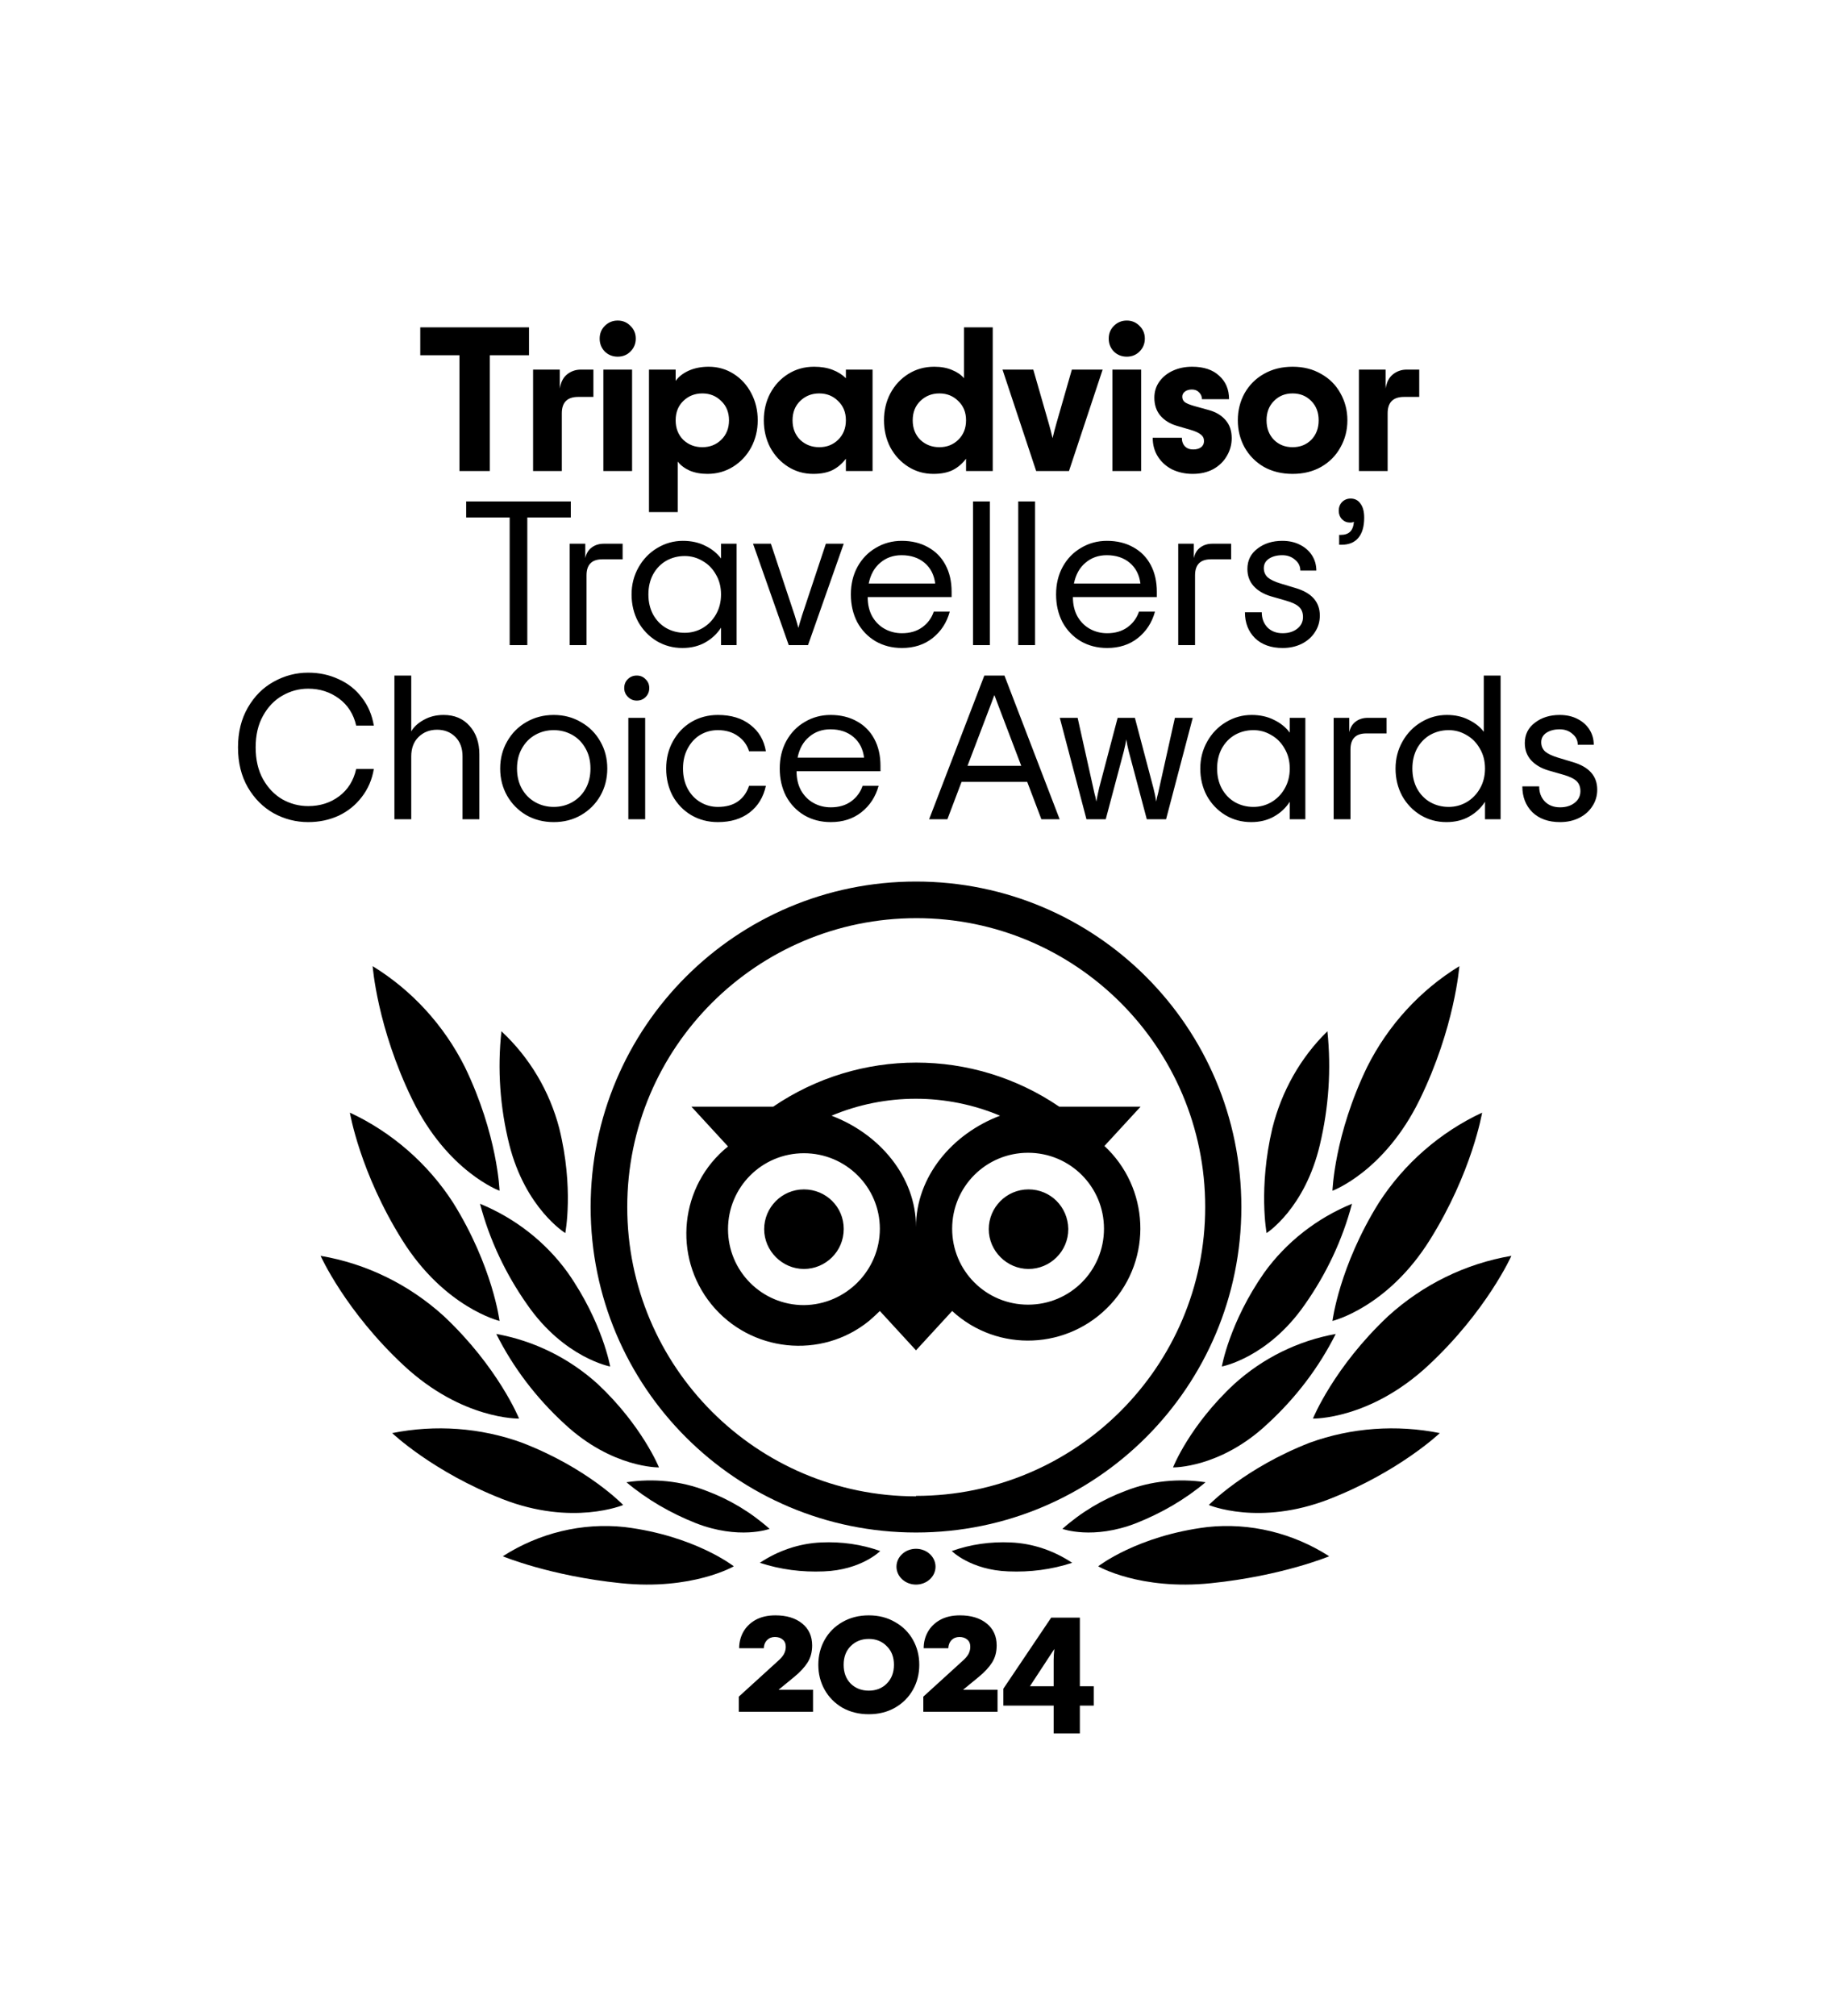
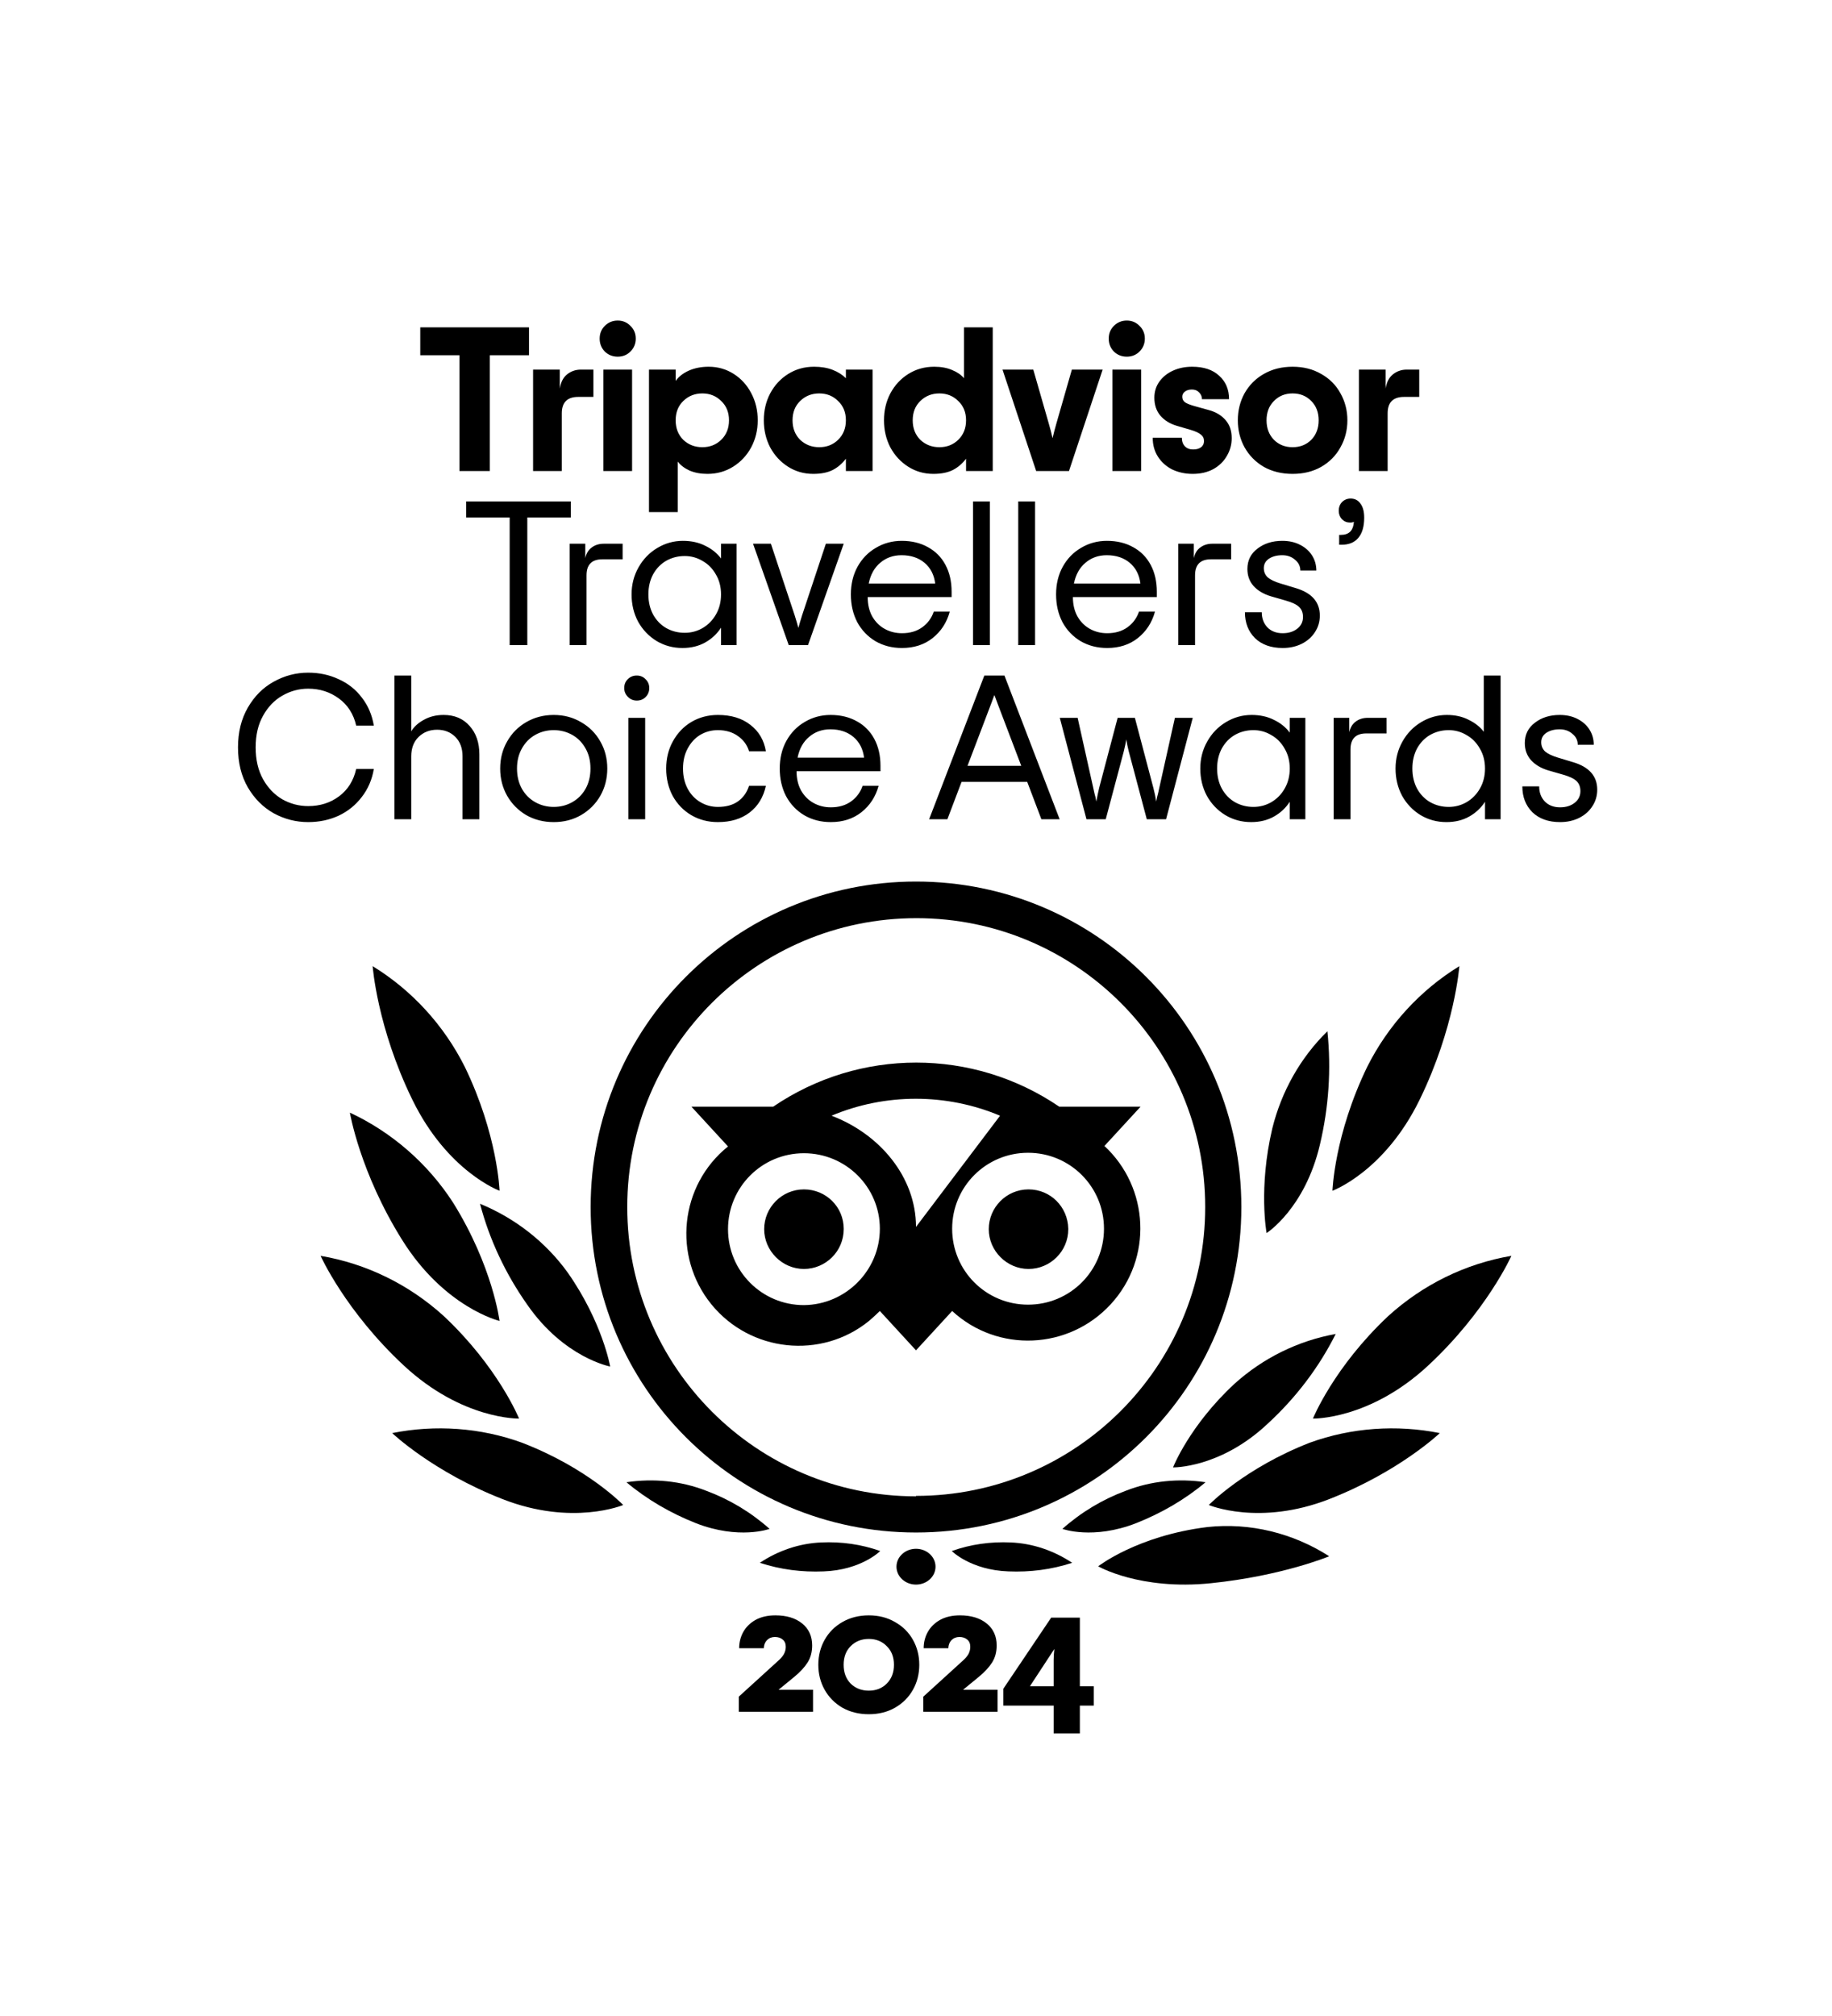
<svg xmlns="http://www.w3.org/2000/svg" width="1000" height="1100" viewBox="0 0 1000 1100" fill="none">
  <path d="M500 864.606C505.885 864.606 510.656 860.233 510.656 854.839C510.656 849.444 505.885 845.071 500 845.071C494.115 845.071 489.344 849.444 489.344 854.839C489.344 860.233 494.115 864.606 500 864.606Z" fill="black" />
-   <path d="M500 481C401.829 481 322.404 560.424 322.404 658.595C322.404 756.766 401.829 836.191 500 836.191C598.171 836.191 677.596 756.766 677.596 658.595C677.596 560.424 598.171 481 500 481ZM500 816.458C412.929 816.458 342.384 745.667 342.384 658.595C342.384 571.524 413.176 500.979 500.247 500.979C587.318 500.979 657.863 571.524 657.863 658.595C657.863 745.667 587.071 816.211 500 816.211V816.458ZM460.534 670.682C460.534 682.768 450.668 692.388 438.828 692.388C426.989 692.388 417.122 682.521 417.122 670.682C417.122 658.842 426.742 648.976 438.828 648.976C450.915 648.976 460.534 658.595 460.534 670.435V670.682ZM583.125 670.682C583.125 682.768 573.258 692.388 561.419 692.388C549.579 692.388 539.712 682.521 539.712 670.682C539.712 658.842 549.332 648.976 561.419 648.976C573.505 648.976 582.878 658.595 583.125 670.435V670.682ZM602.611 625.543L622.59 603.837H578.191C531.079 571.771 469.167 571.771 422.055 603.837H377.41L397.389 625.543C370.997 646.756 367.05 685.481 388.263 711.627C409.476 737.773 448.201 741.967 474.347 720.754C476.321 719.027 478.294 717.301 480.267 715.327L500 736.787L519.733 715.327C544.646 738.267 583.371 736.54 606.311 711.627C629.25 686.715 627.524 647.989 602.611 625.05V625.543ZM438.828 712.121C415.889 712.121 397.389 693.621 397.389 670.682C397.389 647.742 415.889 629.243 438.828 629.243C461.768 629.243 480.267 647.742 480.267 670.435C480.267 693.128 461.768 711.874 438.828 712.121ZM500 669.448C500 642.069 480.021 618.636 453.875 608.77C483.227 596.437 516.526 596.437 545.879 608.77C519.733 618.636 500 642.069 500 669.448ZM561.172 711.874C538.232 711.874 519.733 693.375 519.733 670.435C519.733 647.496 538.232 628.996 561.172 628.996C584.111 628.996 602.611 647.496 602.611 670.435C602.611 693.375 584.111 711.874 561.172 711.874Z" fill="black" />
-   <path d="M400.546 854.638C400.546 854.638 379.286 837.944 340.921 833.21C317.706 830.718 294.247 836.449 274.453 849.156C274.453 849.156 300.112 859.87 338.966 863.856C377.82 867.843 400.546 854.638 400.546 854.638Z" fill="black" />
+   <path d="M500 481C401.829 481 322.404 560.424 322.404 658.595C322.404 756.766 401.829 836.191 500 836.191C598.171 836.191 677.596 756.766 677.596 658.595C677.596 560.424 598.171 481 500 481ZM500 816.458C412.929 816.458 342.384 745.667 342.384 658.595C342.384 571.524 413.176 500.979 500.247 500.979C587.318 500.979 657.863 571.524 657.863 658.595C657.863 745.667 587.071 816.211 500 816.211V816.458ZM460.534 670.682C460.534 682.768 450.668 692.388 438.828 692.388C426.989 692.388 417.122 682.521 417.122 670.682C417.122 658.842 426.742 648.976 438.828 648.976C450.915 648.976 460.534 658.595 460.534 670.435V670.682ZM583.125 670.682C583.125 682.768 573.258 692.388 561.419 692.388C549.579 692.388 539.712 682.521 539.712 670.682C539.712 658.842 549.332 648.976 561.419 648.976C573.505 648.976 582.878 658.595 583.125 670.435V670.682ZM602.611 625.543L622.59 603.837H578.191C531.079 571.771 469.167 571.771 422.055 603.837H377.41L397.389 625.543C370.997 646.756 367.05 685.481 388.263 711.627C409.476 737.773 448.201 741.967 474.347 720.754C476.321 719.027 478.294 717.301 480.267 715.327L500 736.787L519.733 715.327C544.646 738.267 583.371 736.54 606.311 711.627C629.25 686.715 627.524 647.989 602.611 625.05V625.543ZM438.828 712.121C415.889 712.121 397.389 693.621 397.389 670.682C397.389 647.742 415.889 629.243 438.828 629.243C461.768 629.243 480.267 647.742 480.267 670.435C480.267 693.128 461.768 711.874 438.828 712.121ZM500 669.448C500 642.069 480.021 618.636 453.875 608.77C483.227 596.437 516.526 596.437 545.879 608.77ZM561.172 711.874C538.232 711.874 519.733 693.375 519.733 670.435C519.733 647.496 538.232 628.996 561.172 628.996C584.111 628.996 602.611 647.496 602.611 670.435C602.611 693.375 584.111 711.874 561.172 711.874Z" fill="black" />
  <path d="M340.164 821.186C340.164 821.186 320.992 801.07 284.86 787.162C262.247 778.966 237.667 777.228 214.071 781.947C214.071 781.947 236.193 803.057 274.291 817.958C312.389 832.859 340.164 821.186 340.164 821.186Z" fill="black" />
  <path d="M283.333 774.03C283.333 774.03 272.033 746.095 242.309 718.159C223.394 700.948 200.057 689.475 175 685.234C175 685.234 188.511 715.415 220.446 745.097C252.381 774.779 283.333 774.03 283.333 774.03Z" fill="black" />
  <path d="M272.678 720.753C272.678 720.753 268.987 690.973 247.333 656.23C233.553 634.887 213.868 617.764 190.984 607.092C190.984 607.092 196.397 639.602 219.527 676.579C242.657 713.557 272.678 720.753 272.678 720.753Z" fill="black" />
  <path d="M272.678 649.716C272.678 649.716 271.705 619.267 253.722 582.133C242.299 559.358 224.801 540.296 203.415 527.175C203.415 527.175 205.845 560.596 225.044 599.957C244.244 639.319 272.678 649.716 272.678 649.716Z" fill="black" />
-   <path d="M359.7 800.671C359.7 800.671 350.522 777.886 326.215 755.101C310.588 740.984 291.489 731.573 270.902 727.858C280.08 746.185 292.729 762.778 308.108 776.895C334.152 801.166 359.7 800.671 359.7 800.671Z" fill="black" />
  <path d="M420.082 834.216C409.921 825.16 398.067 818.062 385.487 813.411C371.697 808.026 356.697 806.558 341.94 808.761C353.311 818.306 366.133 825.649 379.68 831.034C403.389 840.335 420.082 834.216 420.082 834.216Z" fill="black" />
  <path d="M480.464 846.301C470.166 842.598 459.133 841.117 448.344 841.611C436.33 842.104 424.806 846.054 414.754 852.72C426.032 856.423 437.801 857.904 449.57 857.41C470.166 856.669 480.464 846.301 480.464 846.301Z" fill="black" />
  <path d="M333.06 745.617C333.06 745.617 328.881 721.511 309.954 694.453C297.909 677.727 281.194 664.69 262.021 656.819C267.183 676.497 276.032 695.191 287.831 711.918C307.987 740.943 333.06 745.617 333.06 745.617Z" fill="black" />
-   <path d="M308.558 672.803C308.558 672.803 313.357 648.307 305.275 615.646C299.972 595.356 289.112 577.045 273.707 562.694C271.434 583.479 272.949 604.263 278 624.553C286.839 659.442 308.558 672.803 308.558 672.803Z" fill="black" />
  <path d="M599.453 854.638C599.453 854.638 620.713 837.944 659.078 833.21C682.293 830.718 705.752 836.449 725.546 849.156C725.546 849.156 699.888 859.87 661.033 863.856C622.179 867.843 599.453 854.638 599.453 854.638Z" fill="black" />
  <path d="M659.835 821.186C659.835 821.186 679.291 801.07 715.001 787.162C737.658 778.966 762.286 777.228 785.928 781.947C785.928 781.947 763.764 803.057 725.591 817.958C687.418 832.859 659.835 821.186 659.835 821.186Z" fill="black" />
  <path d="M716.667 774.03C716.667 774.03 727.967 746.095 757.691 718.159C776.606 700.948 799.943 689.475 825 685.234C825 685.234 811.489 715.415 779.554 745.097C747.619 774.779 716.667 774.03 716.667 774.03Z" fill="black" />
-   <path d="M727.323 720.753C727.323 720.753 731.014 690.973 752.668 656.23C766.447 634.887 786.133 617.764 809.017 607.092C809.017 607.092 803.603 639.602 780.473 676.579C757.343 713.557 727.323 720.753 727.323 720.753Z" fill="black" />
  <path d="M727.323 649.716C727.323 649.716 728.295 619.267 746.279 582.133C757.701 559.358 775.199 540.296 796.585 527.175C796.585 527.175 794.155 560.596 774.956 599.957C755.757 639.319 727.323 649.716 727.323 649.716Z" fill="black" />
  <path d="M640.3 800.671C640.3 800.671 649.229 777.886 673.785 755.101C689.412 740.984 708.511 731.573 729.098 727.858C719.92 746.185 707.27 762.778 691.892 776.895C666.096 801.166 640.3 800.671 640.3 800.671Z" fill="black" />
  <path d="M579.918 834.216C590.079 825.16 601.933 818.062 614.514 813.411C628.303 808.026 643.303 806.558 658.06 808.761C646.69 818.306 633.868 825.649 620.32 831.034C596.611 840.335 579.918 834.216 579.918 834.216Z" fill="black" />
  <path d="M519.536 846.301C529.833 842.598 540.867 841.117 551.655 841.611C563.669 842.104 575.193 846.054 585.246 852.72C573.967 856.423 562.198 857.904 550.429 857.41C529.833 856.669 519.536 846.301 519.536 846.301Z" fill="black" />
-   <path d="M666.94 745.617C666.94 745.617 671.118 721.511 690.046 694.453C702.09 677.727 718.805 664.69 737.978 656.819C732.816 676.497 723.967 695.191 712.168 711.918C692.012 740.943 666.94 745.617 666.94 745.617Z" fill="black" />
  <path d="M691.374 672.803C691.374 672.803 686.804 648.307 694.501 615.646C699.551 595.356 709.894 577.045 724.566 562.694C726.73 583.479 725.287 604.263 720.477 624.553C712.299 659.442 691.374 672.803 691.374 672.803Z" fill="black" />
  <path d="M288.757 193.832H267.365V257H250.789V193.832H229.397V178.6H288.757V193.832ZM323.911 201.672V216.568H315.623C309.649 216.568 306.663 219.555 306.663 225.528V257H290.983V201.672H305.543V211.976C306.14 208.467 307.484 205.891 309.575 204.248C311.74 202.531 314.241 201.672 317.079 201.672H323.911ZM337.182 194.616C334.419 194.616 332.067 193.683 330.126 191.816C328.259 189.875 327.326 187.523 327.326 184.76C327.326 181.997 328.259 179.683 330.126 177.816C332.067 175.875 334.419 174.904 337.182 174.904C339.945 174.904 342.259 175.875 344.126 177.816C346.067 179.683 347.038 181.997 347.038 184.76C347.038 187.523 346.067 189.875 344.126 191.816C342.259 193.683 339.945 194.616 337.182 194.616ZM329.342 201.672H345.022V257H329.342V201.672ZM354.248 201.672H368.808V207.832C370.451 205.517 372.84 203.651 375.976 202.232C379.187 200.813 382.808 200.104 386.84 200.104C391.843 200.104 396.398 201.411 400.504 204.024C404.611 206.637 407.822 210.184 410.136 214.664C412.451 219.069 413.608 223.96 413.608 229.336C413.608 234.712 412.414 239.64 410.024 244.12C407.635 248.525 404.35 252.035 400.168 254.648C395.987 257.261 391.32 258.568 386.168 258.568C382.51 258.568 379.262 257.971 376.424 256.776C373.662 255.507 371.496 253.864 369.928 251.848V279.4H354.248V201.672ZM383.368 244.008C387.475 244.008 390.91 242.664 393.672 239.976C396.51 237.213 397.928 233.667 397.928 229.336C397.928 225.005 396.51 221.496 393.672 218.808C390.91 216.045 387.475 214.664 383.368 214.664C379.262 214.664 375.79 216.045 372.952 218.808C370.19 221.496 368.808 225.005 368.808 229.336C368.808 233.667 370.19 237.213 372.952 239.976C375.79 242.664 379.262 244.008 383.368 244.008ZM443.922 258.568C438.845 258.568 434.253 257.261 430.146 254.648C426.04 252.035 422.792 248.525 420.402 244.12C418.088 239.64 416.93 234.712 416.93 229.336C416.93 223.96 418.088 219.069 420.402 214.664C422.792 210.184 426.077 206.637 430.258 204.024C434.44 201.411 439.144 200.104 444.37 200.104C448.178 200.104 451.538 200.664 454.45 201.784C457.362 202.904 459.789 204.435 461.73 206.376V201.672H476.29V257H461.73V250.28C459.789 252.893 457.4 254.947 454.562 256.44C451.725 257.859 448.178 258.568 443.922 258.568ZM447.17 244.008C451.277 244.008 454.712 242.664 457.474 239.976C460.312 237.213 461.73 233.667 461.73 229.336C461.73 225.005 460.312 221.496 457.474 218.808C454.712 216.045 451.277 214.664 447.17 214.664C443.064 214.664 439.592 216.045 436.754 218.808C433.992 221.496 432.61 225.005 432.61 229.336C432.61 233.667 433.992 237.213 436.754 239.976C439.592 242.664 443.064 244.008 447.17 244.008ZM509.516 258.568C504.439 258.568 499.847 257.261 495.74 254.648C491.633 252.035 488.385 248.525 485.996 244.12C483.681 239.64 482.524 234.712 482.524 229.336C482.524 223.96 483.681 219.069 485.996 214.664C488.385 210.184 491.671 206.637 495.852 204.024C500.033 201.411 504.737 200.104 509.964 200.104C513.697 200.104 516.945 200.701 519.708 201.896C522.471 203.016 524.636 204.509 526.204 206.376V178.6H541.884V257H527.324V250.28C525.383 252.893 522.993 254.947 520.156 256.44C517.319 257.859 513.772 258.568 509.516 258.568ZM512.764 244.008C516.871 244.008 520.305 242.664 523.068 239.976C525.905 237.213 527.324 233.667 527.324 229.336C527.324 225.005 525.905 221.496 523.068 218.808C520.305 216.045 516.871 214.664 512.764 214.664C508.657 214.664 505.185 216.045 502.348 218.808C499.585 221.496 498.204 225.005 498.204 229.336C498.204 233.667 499.585 237.213 502.348 239.976C505.185 242.664 508.657 244.008 512.764 244.008ZM547.222 201.672H564.022L572.422 230.904C573.243 233.741 573.952 236.467 574.55 239.08C575.147 236.467 575.856 233.741 576.678 230.904L585.078 201.672H601.878L583.51 257H565.59L547.222 201.672ZM615.057 194.616C612.295 194.616 609.943 193.683 608.001 191.816C606.135 189.875 605.201 187.523 605.201 184.76C605.201 181.997 606.135 179.683 608.001 177.816C609.943 175.875 612.295 174.904 615.057 174.904C617.82 174.904 620.135 175.875 622.001 177.816C623.943 179.683 624.913 181.997 624.913 184.76C624.913 187.523 623.943 189.875 622.001 191.816C620.135 193.683 617.82 194.616 615.057 194.616ZM607.217 201.672H622.897V257H607.217V201.672ZM651.051 258.568C647.019 258.568 643.323 257.784 639.963 256.216C636.678 254.573 634.065 252.259 632.123 249.272C630.182 246.285 629.211 242.813 629.211 238.856H645.115C645.115 240.797 645.675 242.365 646.795 243.56C647.915 244.68 649.409 245.24 651.275 245.24C653.142 245.24 654.598 244.829 655.643 244.008C656.689 243.187 657.211 242.067 657.211 240.648C657.211 239.155 656.614 237.96 655.419 237.064C654.225 236.093 652.321 235.235 649.707 234.488L642.427 232.36C638.619 231.24 635.595 229.373 633.355 226.76C631.19 224.147 630.107 220.899 630.107 217.016C630.107 213.731 631.003 210.819 632.795 208.28C634.662 205.667 637.163 203.651 640.299 202.232C643.435 200.813 646.907 200.104 650.715 200.104C657.062 200.104 661.99 201.747 665.499 205.032C669.083 208.243 670.875 212.499 670.875 217.8H656.091C656.091 216.381 655.569 215.149 654.523 214.104C653.553 213.059 652.246 212.536 650.603 212.536C649.035 212.536 647.766 212.909 646.795 213.656C645.825 214.403 645.339 215.336 645.339 216.456C645.339 217.725 645.825 218.733 646.795 219.48C647.766 220.152 649.409 220.824 651.723 221.496L659.787 223.736C663.67 224.781 666.731 226.611 668.971 229.224C671.211 231.763 672.331 235.048 672.331 239.08C672.331 242.589 671.435 245.837 669.643 248.824C667.926 251.811 665.462 254.2 662.251 255.992C659.041 257.709 655.307 258.568 651.051 258.568ZM705.569 258.568C699.67 258.568 694.443 257.299 689.889 254.76C685.409 252.147 681.899 248.6 679.361 244.12C676.897 239.64 675.665 234.712 675.665 229.336C675.665 223.96 676.897 219.032 679.361 214.552C681.899 210.072 685.409 206.563 689.889 204.024C694.443 201.411 699.67 200.104 705.569 200.104C711.467 200.104 716.657 201.411 721.137 204.024C725.691 206.563 729.201 210.072 731.665 214.552C734.203 219.032 735.473 223.96 735.473 229.336C735.473 234.712 734.203 239.64 731.665 244.12C729.201 248.6 725.691 252.147 721.137 254.76C716.657 257.299 711.467 258.568 705.569 258.568ZM705.569 244.008C709.675 244.008 713.073 242.664 715.761 239.976C718.449 237.213 719.793 233.667 719.793 229.336C719.793 225.005 718.449 221.496 715.761 218.808C713.073 216.045 709.675 214.664 705.569 214.664C701.462 214.664 698.065 216.045 695.377 218.808C692.689 221.496 691.345 225.005 691.345 229.336C691.345 233.667 692.689 237.213 695.377 239.976C698.065 242.664 701.462 244.008 705.569 244.008ZM774.692 201.672V216.568H766.404C760.431 216.568 757.444 219.555 757.444 225.528V257H741.764V201.672H756.324V211.976C756.921 208.467 758.265 205.891 760.356 204.248C762.521 202.531 765.023 201.672 767.86 201.672H774.692ZM311.577 282.336H287.833V352H278.201V282.336H254.457V273.6H311.577V282.336ZM339.859 296.672V305.184H328.771C323.021 305.184 320.147 308.096 320.147 313.92V352H310.963V296.672H319.475V304.512C320.072 301.899 321.267 299.957 323.059 298.688C324.851 297.344 327.053 296.672 329.667 296.672H339.859ZM372.519 353.568C367.367 353.568 362.663 352.299 358.407 349.76C354.151 347.147 350.791 343.637 348.327 339.232C345.938 334.752 344.743 329.787 344.743 324.336C344.743 318.96 346.012 314.032 348.551 309.552C351.09 305.072 354.487 301.563 358.743 299.024C363.074 296.411 367.74 295.104 372.743 295.104C377.372 295.104 381.442 296 384.951 297.792C388.535 299.509 391.41 301.824 393.575 304.736V296.672H402.087V352H393.575V342.48C391.41 345.84 388.535 348.528 384.951 350.544C381.367 352.56 377.223 353.568 372.519 353.568ZM373.751 345.28C377.26 345.28 380.508 344.421 383.495 342.704C386.556 340.912 388.983 338.448 390.775 335.312C392.642 332.101 393.575 328.443 393.575 324.336C393.575 320.229 392.642 316.608 390.775 313.472C388.983 310.261 386.556 307.797 383.495 306.08C380.508 304.288 377.26 303.392 373.751 303.392C370.092 303.392 366.732 304.251 363.671 305.968C360.684 307.685 358.295 310.149 356.503 313.36C354.786 316.571 353.927 320.229 353.927 324.336C353.927 328.443 354.786 332.101 356.503 335.312C358.295 338.523 360.684 340.987 363.671 342.704C366.732 344.421 370.092 345.28 373.751 345.28ZM411.045 296.672H420.789L433.781 335.76C434.751 338.896 435.423 341.173 435.797 342.592C436.17 341.173 436.842 338.896 437.813 335.76L450.805 296.672H460.549L441.061 352H430.533L411.045 296.672ZM519.438 325.792H473.63C473.63 329.824 474.452 333.333 476.094 336.32C477.812 339.307 480.089 341.584 482.926 343.152C485.764 344.72 488.9 345.504 492.334 345.504C496.74 345.504 500.436 344.421 503.422 342.256C506.409 340.091 508.5 337.253 509.694 333.744H518.43C516.788 339.717 513.652 344.533 509.022 348.192C504.468 351.776 498.905 353.568 492.334 353.568C486.958 353.568 482.142 352.336 477.886 349.872C473.63 347.333 470.308 343.861 467.918 339.456C465.604 334.976 464.446 329.936 464.446 324.336C464.446 318.736 465.641 313.733 468.03 309.328C470.494 304.848 473.854 301.376 478.11 298.912C482.366 296.373 487.07 295.104 492.222 295.104C497.673 295.104 502.452 296.261 506.558 298.576C510.665 300.816 513.838 304.027 516.078 308.208C518.318 312.389 519.438 317.28 519.438 322.88V325.792ZM492.11 302.944C487.556 302.944 483.673 304.325 480.462 307.088C477.252 309.776 475.161 313.547 474.19 318.4H510.478C509.881 313.621 507.94 309.851 504.654 307.088C501.369 304.325 497.188 302.944 492.11 302.944ZM531.119 273.6H540.303V352H531.119V273.6ZM555.806 273.6H564.99V352H555.806V273.6ZM631.454 325.792H585.646C585.646 329.824 586.467 333.333 588.11 336.32C589.827 339.307 592.104 341.584 594.942 343.152C597.779 344.72 600.915 345.504 604.35 345.504C608.755 345.504 612.451 344.421 615.438 342.256C618.424 340.091 620.515 337.253 621.71 333.744H630.446C628.803 339.717 625.667 344.533 621.038 348.192C616.483 351.776 610.92 353.568 604.35 353.568C598.974 353.568 594.158 352.336 589.902 349.872C585.646 347.333 582.323 343.861 579.934 339.456C577.619 334.976 576.462 329.936 576.462 324.336C576.462 318.736 577.656 313.733 580.046 309.328C582.51 304.848 585.87 301.376 590.126 298.912C594.382 296.373 599.086 295.104 604.238 295.104C609.688 295.104 614.467 296.261 618.574 298.576C622.68 300.816 625.854 304.027 628.094 308.208C630.334 312.389 631.454 317.28 631.454 322.88V325.792ZM604.126 302.944C599.571 302.944 595.688 304.325 592.478 307.088C589.267 309.776 587.176 313.547 586.206 318.4H622.494C621.896 313.621 619.955 309.851 616.67 307.088C613.384 304.325 609.203 302.944 604.126 302.944ZM672.03 296.672V305.184H660.942C655.193 305.184 652.318 308.096 652.318 313.92V352H643.134V296.672H651.646V304.512C652.244 301.899 653.438 299.957 655.23 298.688C657.022 297.344 659.225 296.672 661.838 296.672H672.03ZM700.158 353.568C693.812 353.568 688.772 351.776 685.038 348.192C681.38 344.533 679.55 339.829 679.55 334.08H688.734C688.734 337.365 689.742 340.091 691.758 342.256C693.849 344.421 696.649 345.504 700.158 345.504C703.369 345.504 706.02 344.683 708.11 343.04C710.201 341.397 711.246 339.269 711.246 336.656C711.246 334.341 710.537 332.512 709.118 331.168C707.7 329.824 705.273 328.667 701.838 327.696L693.662 325.344C689.705 324.149 686.569 322.283 684.254 319.744C682.014 317.205 680.894 314.107 680.894 310.448C680.894 305.819 682.724 302.123 686.382 299.36C690.041 296.523 694.558 295.104 699.934 295.104C703.593 295.104 706.804 295.813 709.566 297.232C712.404 298.651 714.606 300.592 716.174 303.056C717.742 305.52 718.526 308.283 718.526 311.344H709.79C709.79 308.955 708.82 306.976 706.878 305.408C705.012 303.765 702.697 302.944 699.934 302.944C697.022 302.944 694.596 303.579 692.654 304.848C690.788 306.117 689.854 307.835 689.854 310C689.854 312.016 690.564 313.696 691.982 315.04C693.476 316.309 695.828 317.429 699.038 318.4L707.214 320.864C716.025 323.477 720.43 328.48 720.43 335.872C720.43 339.232 719.534 342.256 717.742 344.944C716.025 347.632 713.598 349.76 710.462 351.328C707.401 352.821 703.966 353.568 700.158 353.568ZM730.983 291.856H731.879C734.045 291.856 735.725 291.296 736.919 290.176C738.114 289.056 738.823 287.227 739.047 284.688C738.599 284.987 737.89 285.136 736.919 285.136C735.202 285.136 733.746 284.539 732.551 283.344C731.357 282.075 730.759 280.507 730.759 278.64C730.759 276.773 731.357 275.205 732.551 273.936C733.821 272.667 735.389 272.032 737.255 272.032C739.57 272.032 741.362 272.965 742.631 274.832C743.975 276.624 744.647 279.163 744.647 282.448C744.647 287.301 743.565 290.997 741.399 293.536C739.309 296 736.285 297.232 732.327 297.232H730.983V291.856ZM168.219 448.568C161.574 448.568 155.302 446.963 149.403 443.752C143.579 440.467 138.875 435.763 135.291 429.64C131.707 423.443 129.915 416.163 129.915 407.8C129.915 399.512 131.707 392.269 135.291 386.072C138.875 379.875 143.579 375.171 149.403 371.96C155.302 368.675 161.574 367.032 168.219 367.032C174.267 367.032 179.83 368.227 184.907 370.616C190.059 372.931 194.278 376.291 197.563 380.696C200.923 385.027 203.088 390.104 204.059 395.928H194.427C193.008 389.656 189.872 384.728 185.019 381.144C180.166 377.56 174.566 375.768 168.219 375.768C163.216 375.768 158.512 377.037 154.107 379.576C149.776 382.04 146.267 385.699 143.579 390.552C140.891 395.331 139.547 401.08 139.547 407.8C139.547 414.52 140.891 420.307 143.579 425.16C146.267 429.939 149.776 433.597 154.107 436.136C158.512 438.6 163.216 439.832 168.219 439.832C174.715 439.832 180.352 438.04 185.131 434.456C189.91 430.872 193.008 425.907 194.427 419.56H204.059C203.088 425.384 200.886 430.499 197.451 434.904C194.091 439.309 189.872 442.707 184.795 445.096C179.718 447.411 174.192 448.568 168.219 448.568ZM215.291 368.6H224.475V399.064C225.893 396.6 228.171 394.509 231.307 392.792C234.443 391 238.064 390.104 242.171 390.104C248.069 390.104 252.773 392.083 256.283 396.04C259.867 399.997 261.659 405.187 261.659 411.608V447H252.475V412.728C252.475 408.248 251.168 404.701 248.555 402.088C245.941 399.475 242.619 398.168 238.587 398.168C234.555 398.168 231.195 399.475 228.507 402.088C225.819 404.701 224.475 408.248 224.475 412.728V447H215.291V368.6ZM302.256 448.568C296.731 448.568 291.728 447.299 287.248 444.76C282.843 442.147 279.371 438.637 276.832 434.232C274.294 429.752 273.024 424.787 273.024 419.336C273.024 413.885 274.294 408.957 276.832 404.552C279.371 400.072 282.843 396.563 287.248 394.024C291.728 391.411 296.731 390.104 302.256 390.104C307.782 390.104 312.747 391.411 317.152 394.024C321.632 396.563 325.142 400.072 327.68 404.552C330.219 408.957 331.488 413.885 331.488 419.336C331.488 424.787 330.219 429.752 327.68 434.232C325.142 438.637 321.632 442.147 317.152 444.76C312.747 447.299 307.782 448.568 302.256 448.568ZM302.256 440.28C305.915 440.28 309.275 439.421 312.336 437.704C315.398 435.987 317.824 433.56 319.616 430.424C321.408 427.213 322.304 423.517 322.304 419.336C322.304 415.155 321.408 411.496 319.616 408.36C317.824 405.149 315.398 402.685 312.336 400.968C309.275 399.251 305.915 398.392 302.256 398.392C298.598 398.392 295.238 399.251 292.176 400.968C289.115 402.685 286.688 405.149 284.896 408.36C283.104 411.496 282.208 415.155 282.208 419.336C282.208 423.517 283.104 427.213 284.896 430.424C286.688 433.56 289.115 435.987 292.176 437.704C295.238 439.421 298.598 440.28 302.256 440.28ZM347.57 382.264C345.704 382.264 344.098 381.592 342.754 380.248C341.41 378.904 340.738 377.299 340.738 375.432C340.738 373.491 341.373 371.885 342.642 370.616C343.986 369.272 345.629 368.6 347.57 368.6C349.512 368.6 351.117 369.272 352.386 370.616C353.73 371.885 354.402 373.491 354.402 375.432C354.402 377.373 353.73 379.016 352.386 380.36C351.117 381.629 349.512 382.264 347.57 382.264ZM342.978 391.672H352.162V447H342.978V391.672ZM391.858 448.568C386.482 448.568 381.628 447.299 377.298 444.76C373.042 442.221 369.682 438.749 367.218 434.344C364.828 429.864 363.634 424.861 363.634 419.336C363.634 413.811 364.866 408.845 367.33 404.44C369.794 399.96 373.154 396.451 377.41 393.912C381.74 391.373 386.556 390.104 391.858 390.104C399.1 390.104 404.999 391.896 409.554 395.48C414.183 398.989 417.02 403.805 418.066 409.928H408.882C407.836 406.493 405.82 403.731 402.834 401.64C399.847 399.475 396.188 398.392 391.858 398.392C388.348 398.392 385.138 399.251 382.226 400.968C379.388 402.685 377.111 405.149 375.394 408.36C373.676 411.496 372.818 415.155 372.818 419.336C372.818 423.517 373.676 427.213 375.394 430.424C377.111 433.56 379.426 435.987 382.338 437.704C385.25 439.421 388.423 440.28 391.858 440.28C396.338 440.28 399.996 439.272 402.834 437.256C405.671 435.24 407.687 432.403 408.882 428.744H418.066C416.722 434.941 413.772 439.795 409.218 443.304C404.663 446.813 398.876 448.568 391.858 448.568ZM480.61 420.792H434.802C434.802 424.824 435.623 428.333 437.266 431.32C438.983 434.307 441.261 436.584 444.098 438.152C446.935 439.72 450.071 440.504 453.506 440.504C457.911 440.504 461.607 439.421 464.594 437.256C467.581 435.091 469.671 432.253 470.866 428.744H479.602C477.959 434.717 474.823 439.533 470.194 443.192C465.639 446.776 460.077 448.568 453.506 448.568C448.13 448.568 443.314 447.336 439.058 444.872C434.802 442.333 431.479 438.861 429.09 434.456C426.775 429.976 425.618 424.936 425.618 419.336C425.618 413.736 426.813 408.733 429.202 404.328C431.666 399.848 435.026 396.376 439.282 393.912C443.538 391.373 448.242 390.104 453.394 390.104C458.845 390.104 463.623 391.261 467.73 393.576C471.837 395.816 475.01 399.027 477.25 403.208C479.49 407.389 480.61 412.28 480.61 417.88V420.792ZM453.282 397.944C448.727 397.944 444.845 399.325 441.634 402.088C438.423 404.776 436.333 408.547 435.362 413.4H471.65C471.053 408.621 469.111 404.851 465.826 402.088C462.541 399.325 458.359 397.944 453.282 397.944ZM560.708 426.616H524.868L517.14 447H507.172L537.3 368.6H548.276L578.404 447H568.436L560.708 426.616ZM557.46 417.88L544.804 384.616C543.759 381.928 543.087 380.136 542.788 379.24C542.489 380.136 541.817 381.928 540.772 384.616L528.116 417.88H557.46ZM578.487 391.672H588.231L596.743 429.864L597.415 432.888C597.863 434.381 598.199 435.875 598.423 437.368C598.871 434.904 599.394 432.403 599.991 429.864L610.071 391.672H619.479L629.559 429.864C630.231 432.403 630.754 434.904 631.127 437.368C631.351 435.875 631.687 434.381 632.135 432.888L632.807 429.864L641.319 391.672H651.063L636.503 447H625.975L616.119 409.928C615.522 407.539 615.074 405.373 614.775 403.432C614.477 405.373 614.029 407.539 613.431 409.928L603.575 447H593.047L578.487 391.672ZM682.957 448.568C677.805 448.568 673.101 447.299 668.845 444.76C664.589 442.147 661.229 438.637 658.765 434.232C656.375 429.752 655.181 424.787 655.181 419.336C655.181 413.96 656.45 409.032 658.989 404.552C661.527 400.072 664.925 396.563 669.181 394.024C673.511 391.411 678.178 390.104 683.181 390.104C687.81 390.104 691.879 391 695.389 392.792C698.973 394.509 701.847 396.824 704.013 399.736V391.672H712.525V447H704.013V437.48C701.847 440.84 698.973 443.528 695.389 445.544C691.805 447.56 687.661 448.568 682.957 448.568ZM684.189 440.28C687.698 440.28 690.946 439.421 693.933 437.704C696.994 435.912 699.421 433.448 701.213 430.312C703.079 427.101 704.013 423.443 704.013 419.336C704.013 415.229 703.079 411.608 701.213 408.472C699.421 405.261 696.994 402.797 693.933 401.08C690.946 399.288 687.698 398.392 684.189 398.392C680.53 398.392 677.17 399.251 674.109 400.968C671.122 402.685 668.733 405.149 666.941 408.36C665.223 411.571 664.365 415.229 664.365 419.336C664.365 423.443 665.223 427.101 666.941 430.312C668.733 433.523 671.122 435.987 674.109 437.704C677.17 439.421 680.53 440.28 684.189 440.28ZM756.874 391.672V400.184H745.786C740.037 400.184 737.162 403.096 737.162 408.92V447H727.978V391.672H736.49V399.512C737.088 396.899 738.282 394.957 740.074 393.688C741.866 392.344 744.069 391.672 746.682 391.672H756.874ZM789.535 448.568C784.383 448.568 779.679 447.299 775.423 444.76C771.167 442.147 767.807 438.637 765.343 434.232C762.953 429.752 761.759 424.787 761.759 419.336C761.759 413.96 763.028 409.032 765.567 404.552C768.105 400.072 771.503 396.563 775.759 394.024C780.089 391.411 784.756 390.104 789.759 390.104C794.313 390.104 798.308 391 801.743 392.792C805.252 394.509 807.977 396.675 809.919 399.288V368.6H819.103V447H810.591V437.48C808.425 440.84 805.551 443.528 801.967 445.544C798.383 447.56 794.239 448.568 789.535 448.568ZM790.767 440.28C794.276 440.28 797.524 439.421 800.511 437.704C803.572 435.912 805.999 433.448 807.791 430.312C809.657 427.101 810.591 423.443 810.591 419.336C810.591 415.229 809.657 411.608 807.791 408.472C805.999 405.261 803.572 402.797 800.511 401.08C797.524 399.288 794.276 398.392 790.767 398.392C787.108 398.392 783.748 399.251 780.687 400.968C777.7 402.685 775.311 405.149 773.519 408.36C771.801 411.571 770.943 415.229 770.943 419.336C770.943 423.443 771.801 427.101 773.519 430.312C775.311 433.523 777.7 435.987 780.687 437.704C783.748 439.421 787.108 440.28 790.767 440.28ZM851.58 448.568C845.234 448.568 840.194 446.776 836.46 443.192C832.802 439.533 830.972 434.829 830.972 429.08H840.156C840.156 432.365 841.164 435.091 843.18 437.256C845.271 439.421 848.071 440.504 851.58 440.504C854.791 440.504 857.442 439.683 859.532 438.04C861.623 436.397 862.668 434.269 862.668 431.656C862.668 429.341 861.959 427.512 860.54 426.168C859.122 424.824 856.695 423.667 853.26 422.696L845.084 420.344C841.127 419.149 837.991 417.283 835.676 414.744C833.436 412.205 832.316 409.107 832.316 405.448C832.316 400.819 834.146 397.123 837.804 394.36C841.463 391.523 845.98 390.104 851.356 390.104C855.015 390.104 858.226 390.813 860.988 392.232C863.826 393.651 866.028 395.592 867.596 398.056C869.164 400.52 869.948 403.283 869.948 406.344H861.212C861.212 403.955 860.242 401.976 858.3 400.408C856.434 398.765 854.119 397.944 851.356 397.944C848.444 397.944 846.018 398.579 844.076 399.848C842.21 401.117 841.276 402.835 841.276 405C841.276 407.016 841.986 408.696 843.404 410.04C844.898 411.309 847.25 412.429 850.46 413.4L858.636 415.864C867.447 418.477 871.852 423.48 871.852 430.872C871.852 434.232 870.956 437.256 869.164 439.944C867.447 442.632 865.02 444.76 861.884 446.328C858.823 447.821 855.388 448.568 851.58 448.568Z" fill="black" />
  <path d="M403.281 925.744L424.593 906.352C426.065 905.072 427.153 903.824 427.857 902.608C428.561 901.328 428.913 899.984 428.913 898.576C428.913 896.848 428.369 895.536 427.281 894.64C426.193 893.68 424.753 893.2 422.961 893.2C421.233 893.2 419.793 893.776 418.641 894.928C417.553 896.08 416.977 897.552 416.913 899.344H403.473C403.473 896.144 404.209 893.2 405.681 890.512C407.217 887.76 409.457 885.552 412.401 883.888C415.409 882.224 419.025 881.392 423.249 881.392C429.329 881.392 434.193 882.864 437.841 885.808C441.489 888.752 443.313 892.752 443.313 897.808C443.313 901.392 442.481 904.496 440.817 907.12C439.153 909.744 436.721 912.368 433.521 914.992L424.977 922H443.793V934H403.281V925.744ZM474.233 935.344C468.857 935.344 464.057 934.16 459.833 931.792C455.673 929.36 452.441 926.096 450.137 922C447.833 917.904 446.681 913.36 446.681 908.368C446.681 903.376 447.833 898.832 450.137 894.736C452.441 890.64 455.673 887.408 459.833 885.04C464.057 882.608 468.857 881.392 474.233 881.392C479.609 881.392 484.377 882.608 488.537 885.04C492.761 887.408 496.025 890.64 498.329 894.736C500.633 898.832 501.785 903.376 501.785 908.368C501.785 913.36 500.633 917.904 498.329 922C496.025 926.096 492.761 929.36 488.537 931.792C484.377 934.16 479.609 935.344 474.233 935.344ZM474.233 922.48C478.201 922.48 481.465 921.2 484.025 918.64C486.649 916.016 487.961 912.592 487.961 908.368C487.961 904.144 486.649 900.752 484.025 898.192C481.465 895.568 478.201 894.256 474.233 894.256C470.265 894.256 466.969 895.568 464.345 898.192C461.785 900.752 460.505 904.144 460.505 908.368C460.505 912.592 461.785 916.016 464.345 918.64C466.969 921.2 470.265 922.48 474.233 922.48ZM504 925.744L525.312 906.352C526.784 905.072 527.872 903.824 528.576 902.608C529.28 901.328 529.632 899.984 529.632 898.576C529.632 896.848 529.088 895.536 528 894.64C526.912 893.68 525.472 893.2 523.68 893.2C521.952 893.2 520.512 893.776 519.36 894.928C518.272 896.08 517.696 897.552 517.632 899.344H504.192C504.192 896.144 504.928 893.2 506.4 890.512C507.936 887.76 510.176 885.552 513.12 883.888C516.128 882.224 519.744 881.392 523.968 881.392C530.048 881.392 534.912 882.864 538.56 885.808C542.208 888.752 544.032 892.752 544.032 897.808C544.032 901.392 543.2 904.496 541.536 907.12C539.872 909.744 537.44 912.368 534.24 914.992L525.696 922H544.512V934H504V925.744ZM575.137 930.64H547.681V921.424L573.793 882.64H589.441V920.08H597.025V930.64H589.441V945.808H575.137V930.64ZM575.137 920.08V905.776C575.137 903.92 575.265 901.904 575.521 899.728L562.177 920.08H575.137Z" fill="black" />
</svg>